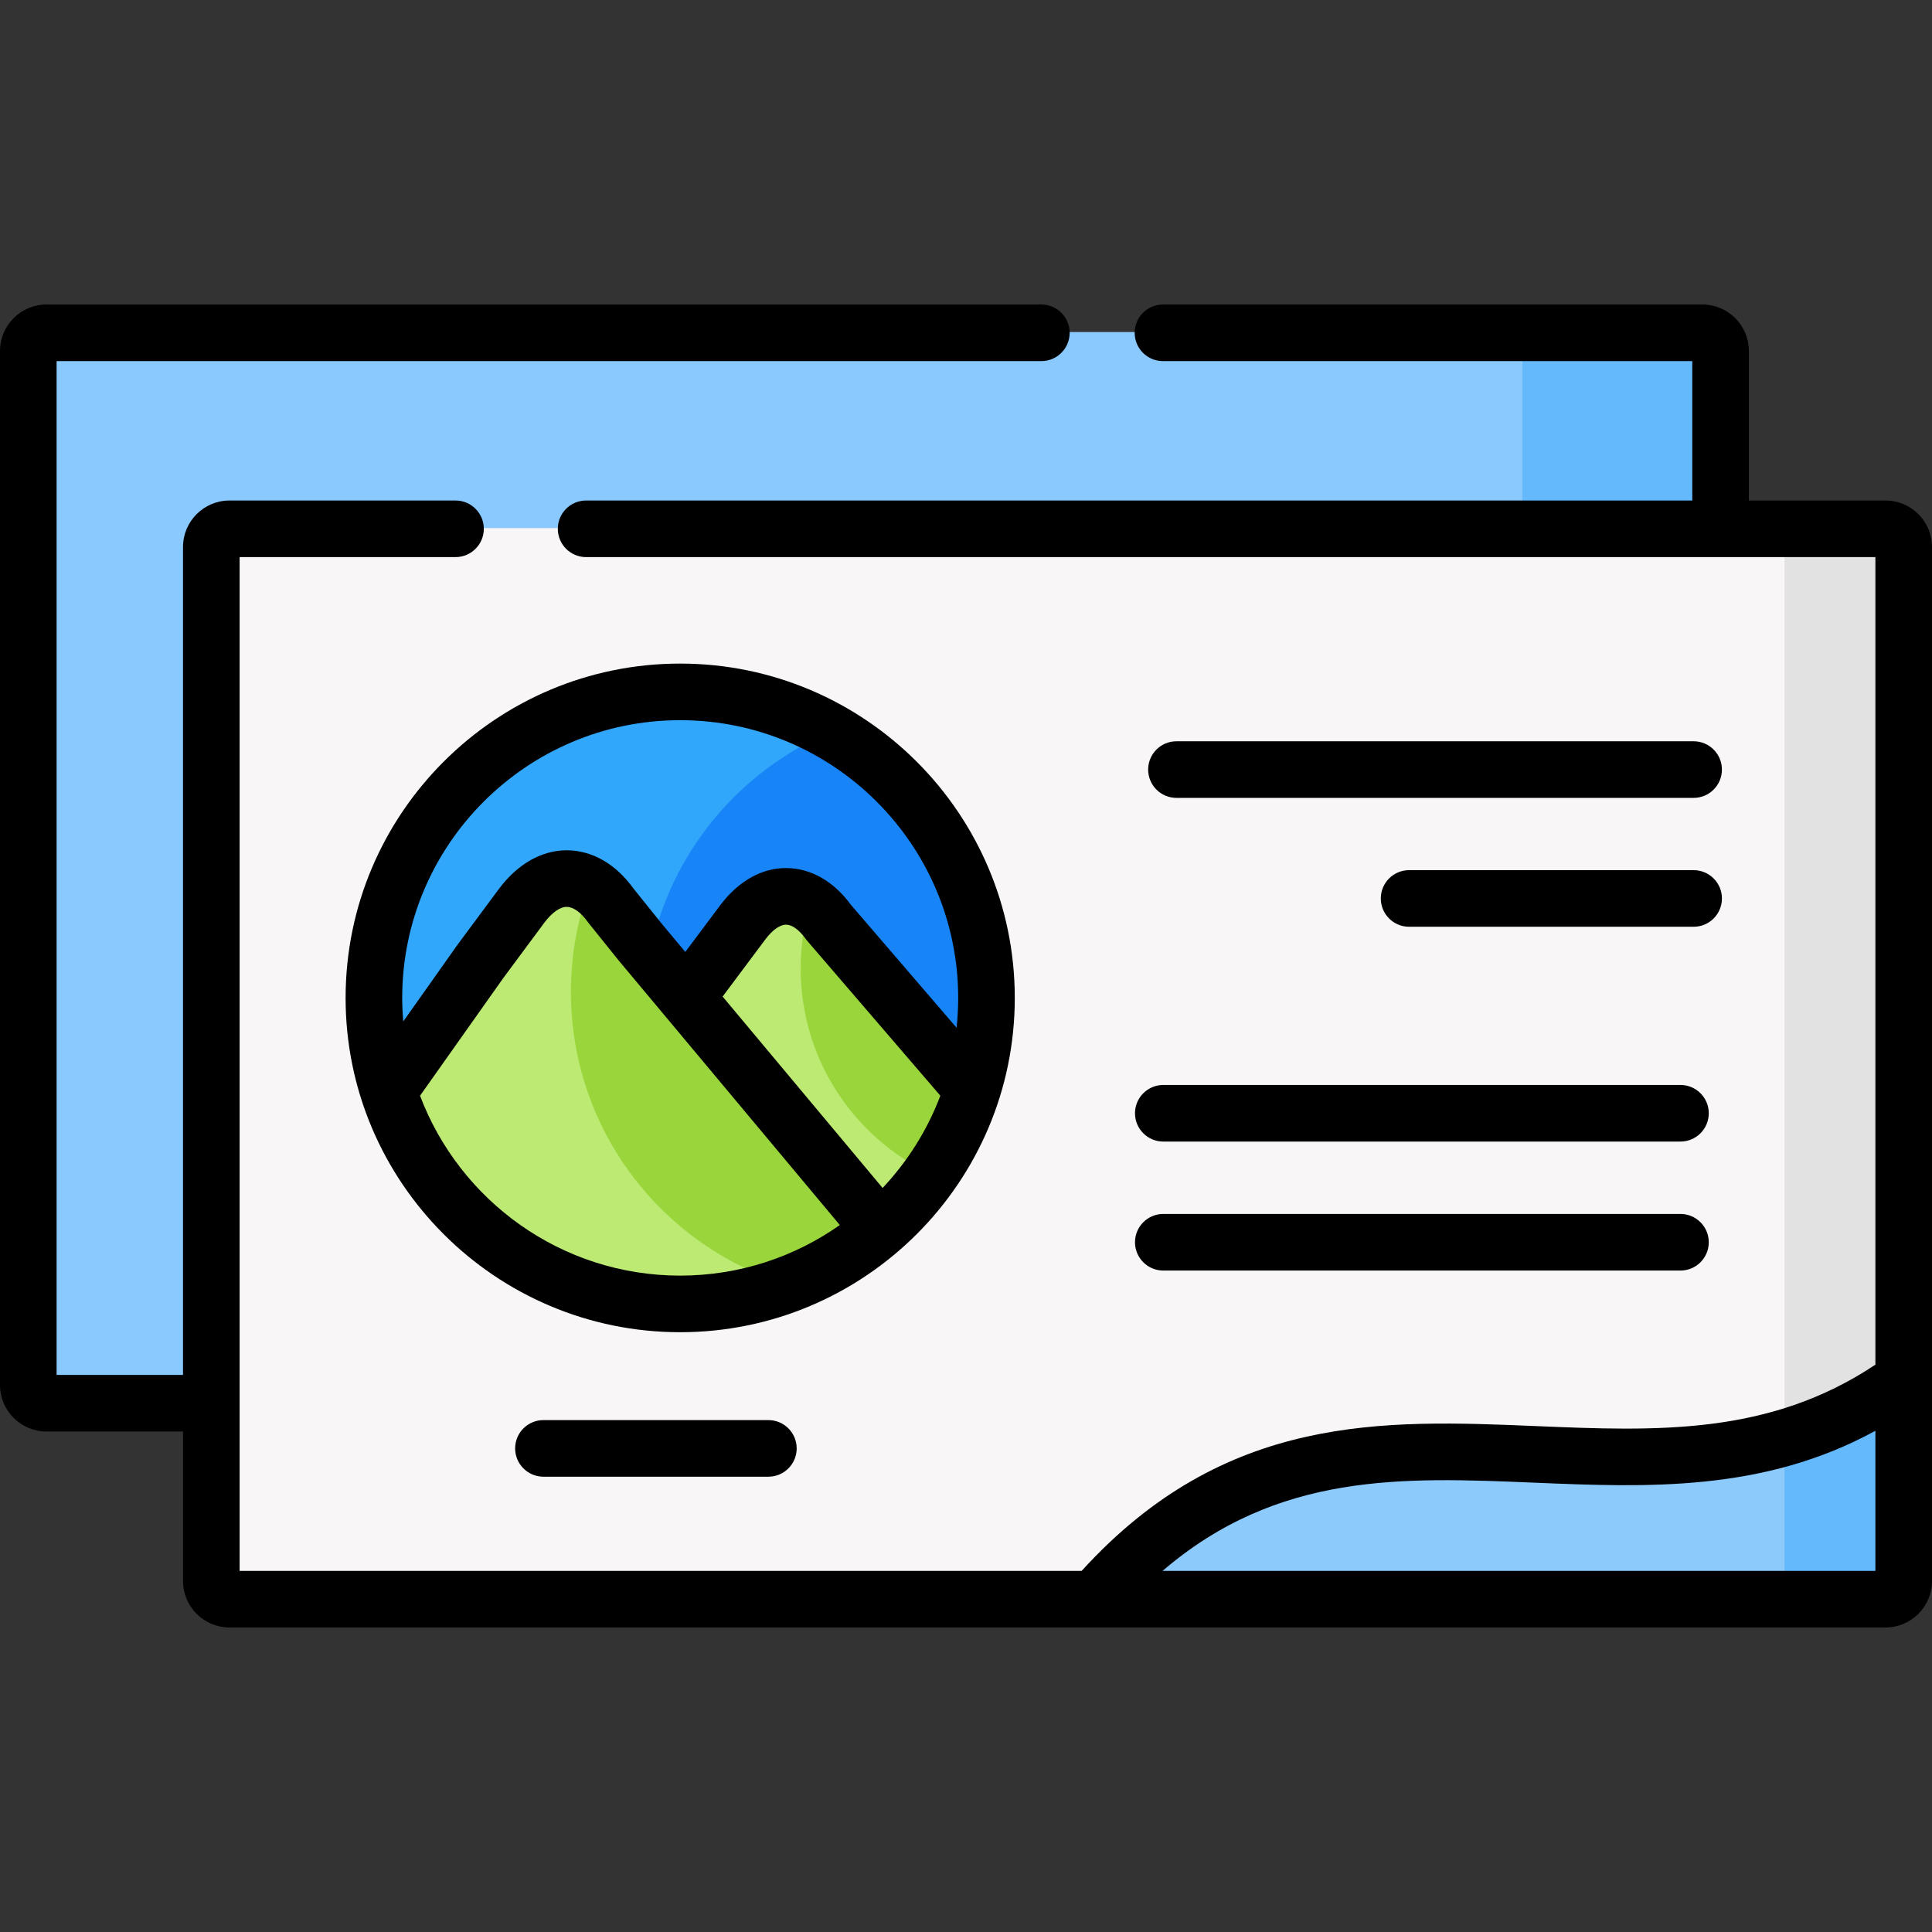
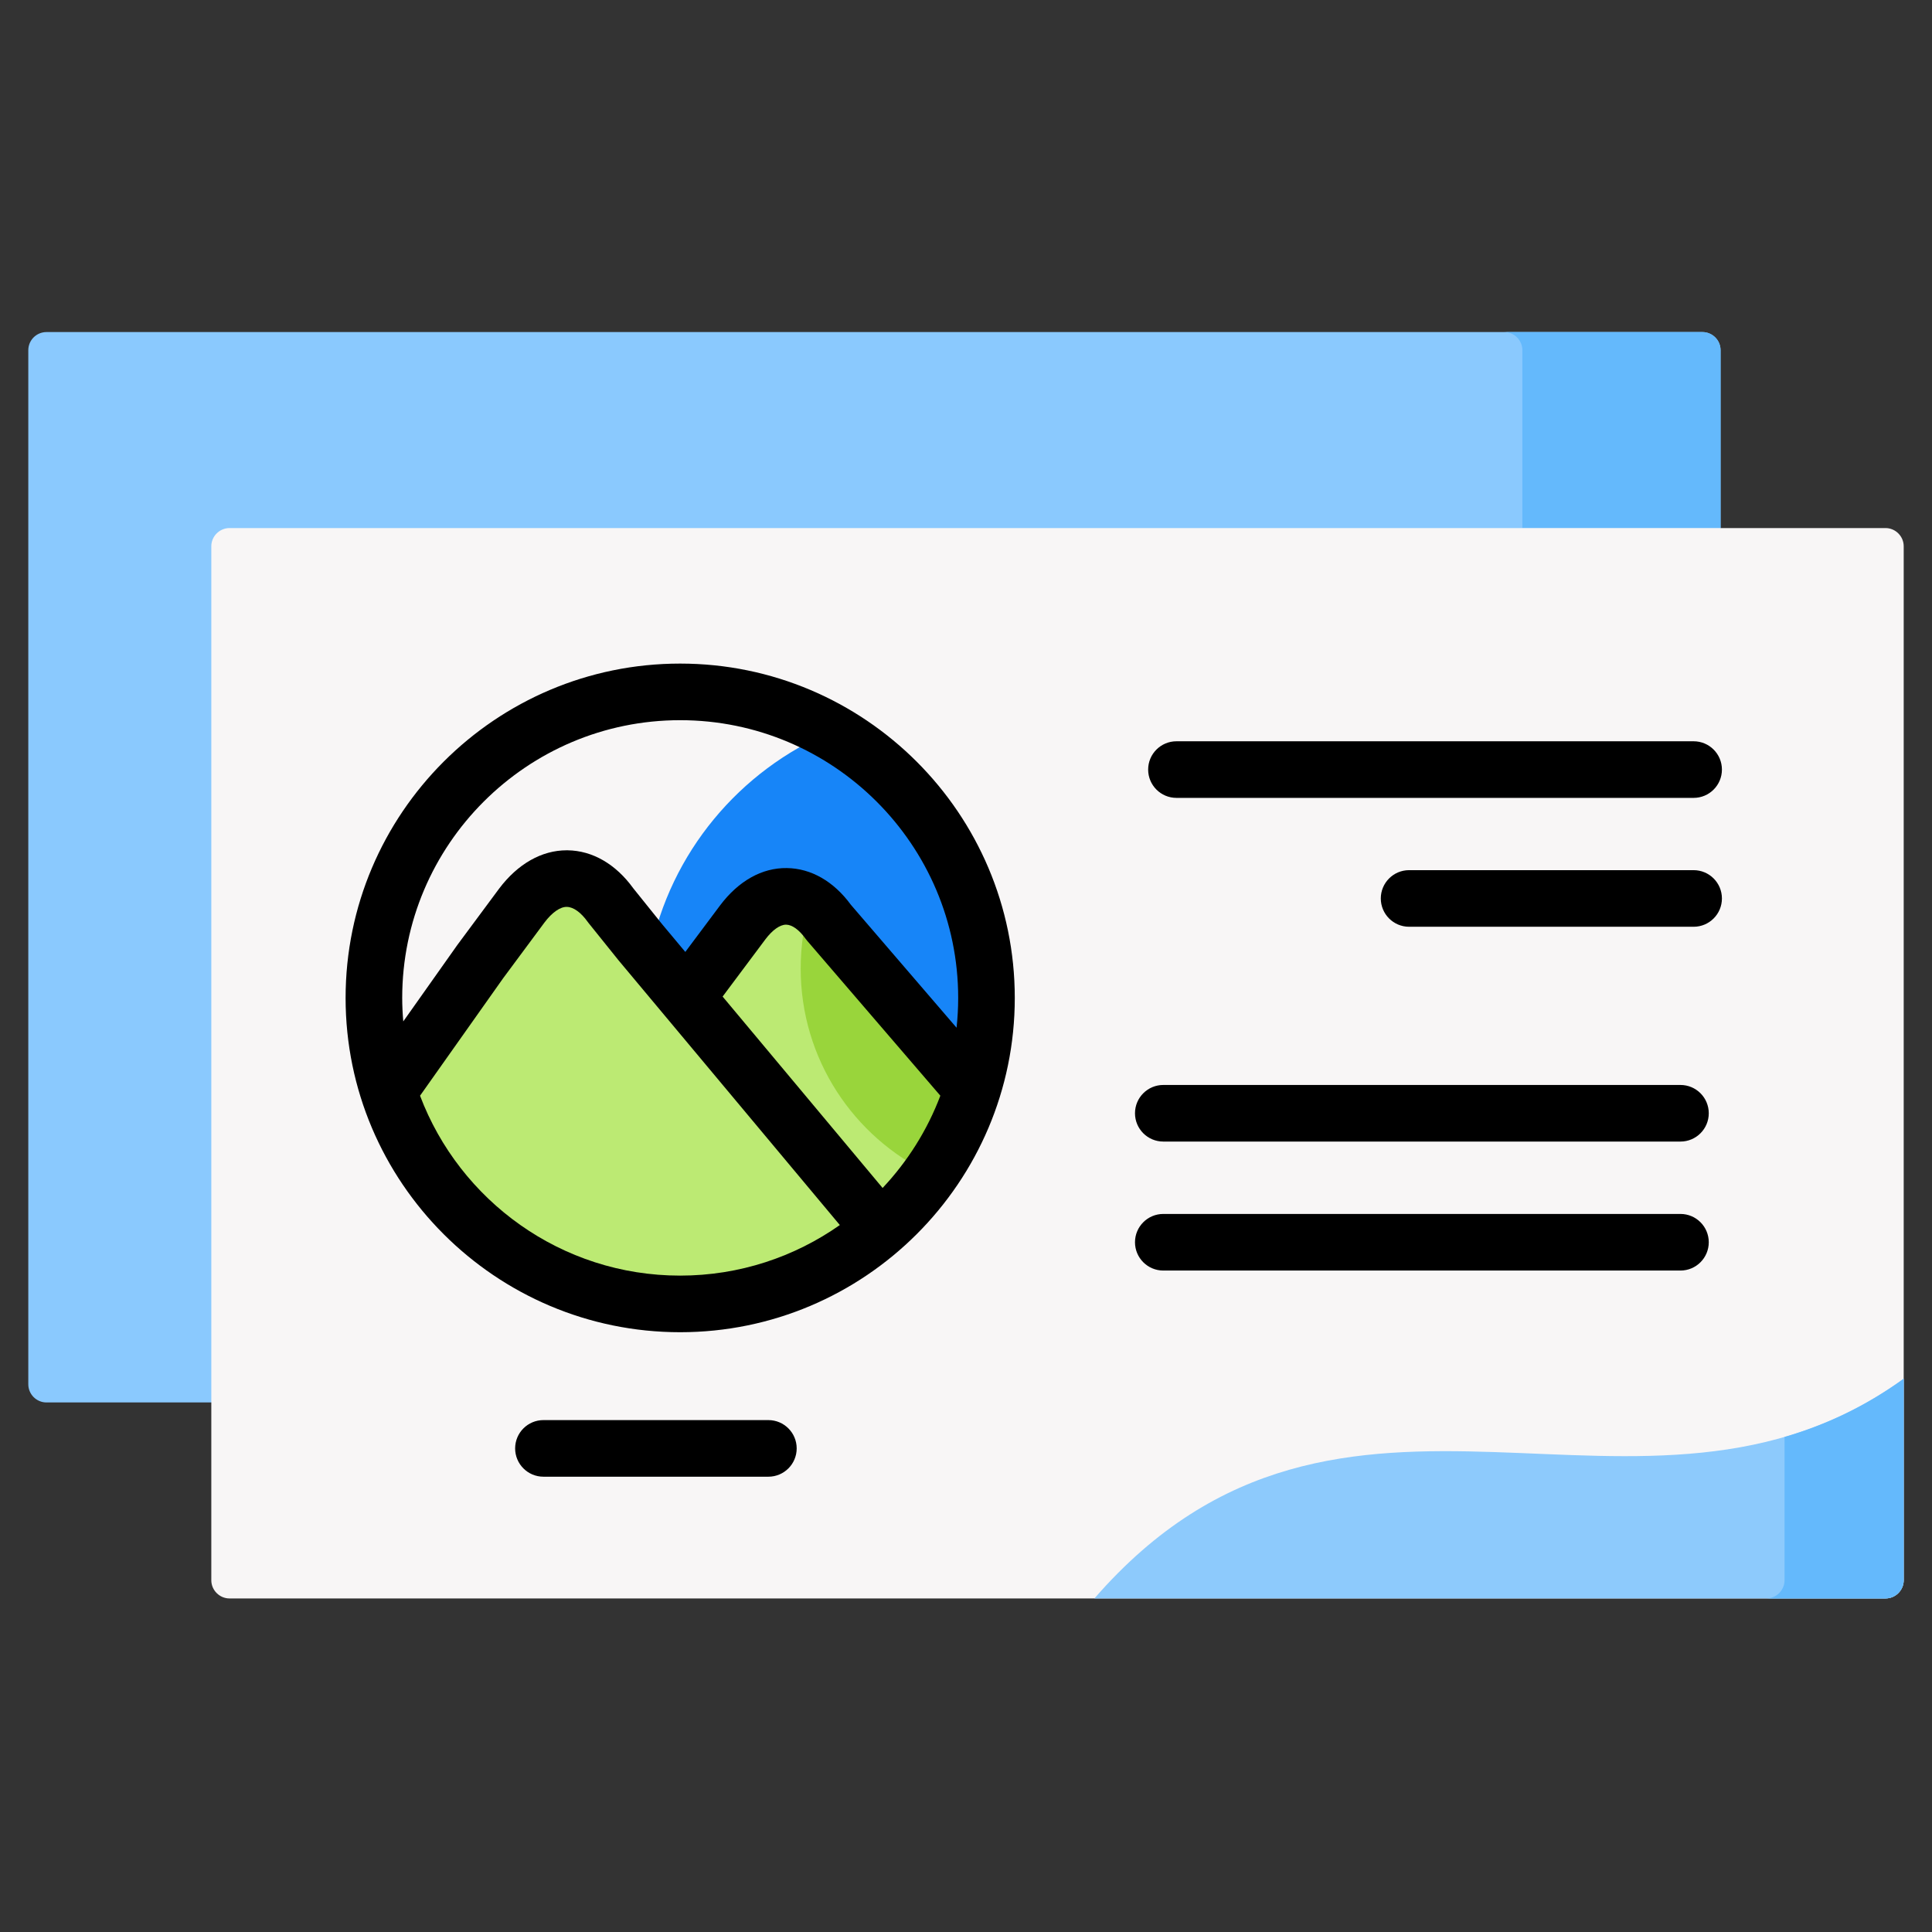
<svg xmlns="http://www.w3.org/2000/svg" width="100%" height="100%" viewBox="0 0 512 512" version="1.1" xml:space="preserve" style="fill-rule:evenodd;clip-rule:evenodd;stroke-linejoin:round;stroke-miterlimit:2;">
  <rect x="0" y="0" width="512" height="512" fill="#333333" stroke="none" />
  <g>
    <g>
      <g>
        <path d="M12.319,88L451.152,88C453.817,88 455.971,90.152 455.971,92.815L455.971,366.849C455.971,369.483 453.817,371.664 451.152,371.664L12.319,371.664C9.654,371.664 7.5,369.483 7.5,366.849L7.5,92.815C7.5,90.152 9.654,88 12.319,88Z" style="fill:rgb(138,201,254);" />
      </g>
      <g>
        <path d="M403.445,92.815L403.445,139.941L455.971,139.941L455.971,92.815C455.971,90.153 453.817,88 451.152,88L398.626,88C401.262,88 403.445,90.152 403.445,92.815Z" style="fill:rgb(100,185,252);" />
      </g>
      <g>
        <path d="M60.82,139.941L499.681,139.941C502.317,139.941 504.5,142.122 504.5,144.756L504.5,418.79C504.5,421.424 502.317,423.605 499.681,423.605L60.82,423.605C58.184,423.605 56.001,421.424 56.001,418.79L56.001,144.755C56.001,142.121 58.184,139.941 60.82,139.941Z" style="fill:rgb(248,246,246);" />
      </g>
      <g>
-         <path d="M180.244,183.158C225.088,183.158 261.429,219.465 261.429,264.269C261.429,309.044 225.089,345.352 180.244,345.352C135.428,345.352 99.088,309.045 99.088,264.269C99.088,219.466 135.428,183.158 180.244,183.158Z" style="fill:rgb(49,167,251);" />
-       </g>
+         </g>
      <g>
        <path d="M261.428,264.27C261.428,234.08 244.93,207.77 220.467,193.807C196.004,204.088 177.607,225.98 172.278,252.601L181.944,264.156L196.826,244.246C204.054,234.617 213.352,235.495 219.588,244.218L222.933,248.098L257.714,288.569C260.124,280.894 261.428,272.709 261.428,264.27Z" style="fill:rgb(23,133,248);" />
      </g>
      <g>
        <path d="M161.847,239.744C155.412,230.71 145.775,229.832 138.291,239.772L127.264,254.641L102.943,289.023C113.431,321.705 144.074,345.353 180.244,345.353C200.54,345.353 219.079,337.905 233.309,325.613L181.945,264.157L169.699,249.515L161.847,239.744Z" style="fill:rgb(188,234,115);" />
      </g>
      <g>
        <path d="M219.589,244.218C213.353,235.495 204.055,234.617 196.827,244.246L181.945,264.156L233.309,325.612C244.591,315.898 253.152,303.097 257.715,288.568L219.589,244.218Z" style="fill:rgb(188,234,115);" />
      </g>
      <g>
-         <path d="M181.945,264.156L169.699,249.514L161.847,239.743C160.203,237.449 158.389,235.693 156.433,234.475C153.116,243.339 151.302,252.884 151.302,262.881C151.302,299.302 175.312,330.087 208.364,340.339C217.605,336.941 226.024,331.928 233.309,325.612L181.945,264.156Z" style="fill:rgb(153,213,59);" />
-       </g>
+         </g>
      <g>
        <path d="M214.713,239.376C213.069,244.842 212.19,250.676 212.19,256.68C212.19,280.668 226.222,301.37 246.546,311.056C251.365,304.259 255.163,296.697 257.715,288.569L222.934,248.098L219.589,244.218C218.115,242.151 216.471,240.508 214.713,239.376Z" style="fill:rgb(153,213,59);" />
      </g>
      <g>
        <path d="M504.5,365.376C435.164,415.561 356.077,347.619 290.03,423.604L499.681,423.604C502.317,423.604 504.5,421.423 504.5,418.789L504.5,365.376Z" style="fill:rgb(141,202,252);" />
      </g>
      <g>
        <path d="M472.922,380.811L472.922,418.789C472.922,421.423 470.739,423.604 468.103,423.604L499.681,423.604C502.317,423.604 504.5,421.423 504.5,418.789L504.5,365.376C494.154,372.852 483.609,377.695 472.922,380.811Z" style="fill:rgb(100,185,252);" />
      </g>
      <g>
-         <path d="M472.922,380.811C483.609,377.696 494.154,372.853 504.5,365.376C494.154,372.852 483.609,377.695 472.922,380.811ZM472.922,144.755L472.922,380.81C483.609,377.695 494.154,372.852 504.5,365.375L504.5,144.755C504.5,142.121 502.317,139.94 499.681,139.94L468.103,139.94C470.739,139.941 472.922,142.121 472.922,144.755Z" style="fill:rgb(226,226,226);" />
-       </g>
+         </g>
    </g>
    <g>
      <path d="M268.928,264.468C268.928,215.608 229.144,175.857 180.243,175.857C131.358,175.857 91.587,215.607 91.587,264.468C91.587,313.313 131.358,353.051 180.243,353.051C229.145,353.051 268.928,313.313 268.928,264.468ZM106.588,264.468C106.588,223.879 139.63,190.857 180.244,190.857C220.874,190.857 253.929,223.878 253.929,264.468C253.929,267.134 253.778,269.765 253.5,272.358L225.481,239.765C220.945,233.569 214.931,230.121 208.512,230.047C201.923,229.949 195.677,233.485 190.82,239.955L181.613,252.272L175.5,244.958L167.822,235.403C163.19,228.998 157.02,225.426 150.427,225.339C150.346,225.338 150.266,225.337 150.185,225.337C143.563,225.337 137.219,228.925 132.268,235.503L121.241,250.372C121.207,250.417 121.175,250.463 121.142,250.509L106.871,270.684C106.697,268.632 106.588,266.563 106.588,264.468ZM180.244,338.051C148.754,338.051 121.829,318.201 111.315,290.374L133.34,259.239L144.284,244.482C146.284,241.825 148.474,240.273 150.23,240.338C151.957,240.36 153.965,241.802 155.74,244.294C155.824,244.412 155.912,244.528 156.003,244.641L163.855,254.412C163.885,254.45 163.916,254.487 163.947,254.524L222.565,324.651C210.577,333.08 195.985,338.051 180.244,338.051ZM191.5,264.099L202.825,248.948C204.689,246.465 206.683,245.046 208.305,245.046L208.337,245.046C209.928,245.065 211.805,246.425 213.488,248.779C213.618,248.961 213.756,249.137 213.902,249.306L249.202,290.37C245.74,299.529 240.497,307.817 233.899,314.823L191.5,264.099Z" style="fill-rule:nonzero;" />
      <path d="M308.285,336.709L445.341,336.709C449.483,336.709 452.841,333.351 452.841,329.209C452.841,325.067 449.483,321.709 445.341,321.709L308.285,321.709C304.143,321.709 300.785,325.067 300.785,329.209C300.785,333.351 304.143,336.709 308.285,336.709Z" style="fill-rule:nonzero;" />
      <path d="M300.785,295.026C300.785,299.168 304.143,302.526 308.285,302.526L445.341,302.526C449.483,302.526 452.841,299.168 452.841,295.026C452.841,290.884 449.483,287.526 445.341,287.526L308.285,287.526C304.143,287.526 300.785,290.884 300.785,295.026Z" style="fill-rule:nonzero;" />
      <path d="M448.827,230.601L373.426,230.601C369.284,230.601 365.926,233.959 365.926,238.101C365.926,242.243 369.284,245.601 373.426,245.601L448.827,245.601C452.969,245.601 456.327,242.243 456.327,238.101C456.327,233.959 452.969,230.601 448.827,230.601Z" style="fill-rule:nonzero;" />
      <path d="M448.827,196.446L311.772,196.446C307.63,196.446 304.272,199.804 304.272,203.946C304.272,208.088 307.63,211.446 311.772,211.446L448.827,211.446C452.969,211.446 456.327,208.088 456.327,203.946C456.327,199.804 452.969,196.446 448.827,196.446Z" style="fill-rule:nonzero;" />
      <path d="M144.017,376.341C139.875,376.341 136.517,379.699 136.517,383.841C136.517,387.983 139.875,391.341 144.017,391.341L203.63,391.341C207.772,391.341 211.13,387.983 211.13,383.841C211.13,379.699 207.772,376.341 203.63,376.341L144.017,376.341Z" style="fill-rule:nonzero;" />
-       <path d="M499.681,132.639L463.471,132.639L463.471,93.013C463.471,86.223 457.945,80.699 451.152,80.699L308.2,80.699C304.058,80.699 300.7,84.057 300.7,88.199C300.7,92.341 304.058,95.699 308.2,95.699L448.471,95.699L448.471,132.639L155.327,132.639C151.185,132.639 147.827,135.997 147.827,140.139C147.827,144.281 151.185,147.639 155.327,147.639L497,147.639L497,361.649C468.76,380.497 438.817,379.254 407.178,377.933C366.605,376.239 324.684,374.497 286.646,416.302L63.501,416.302L63.501,147.639L120.716,147.639C124.858,147.639 128.216,144.281 128.216,140.139C128.216,135.997 124.858,132.639 120.716,132.639L60.82,132.639C54.028,132.639 48.501,138.163 48.501,144.954L48.501,364.362L15,364.362L15,95.698L275.97,95.698C280.112,95.698 283.47,92.34 283.47,88.198C283.47,84.056 280.112,80.698 275.97,80.698L12.319,80.698C5.526,80.698 0,86.223 0,93.013L0,367.047C0,373.838 5.526,379.362 12.319,379.362L48.501,379.362L48.501,418.988C48.501,425.778 54.027,431.302 60.82,431.302L499.681,431.302C506.473,431.302 512,425.778 512,418.988L512,144.954C512,138.163 506.474,132.639 499.681,132.639ZM497,416.302L308.093,416.302C338.635,390.087 371.745,391.469 406.553,392.92C436.456,394.17 467.259,395.444 497,379.17L497,416.302Z" style="fill-rule:nonzero;" />
    </g>
  </g>
</svg>